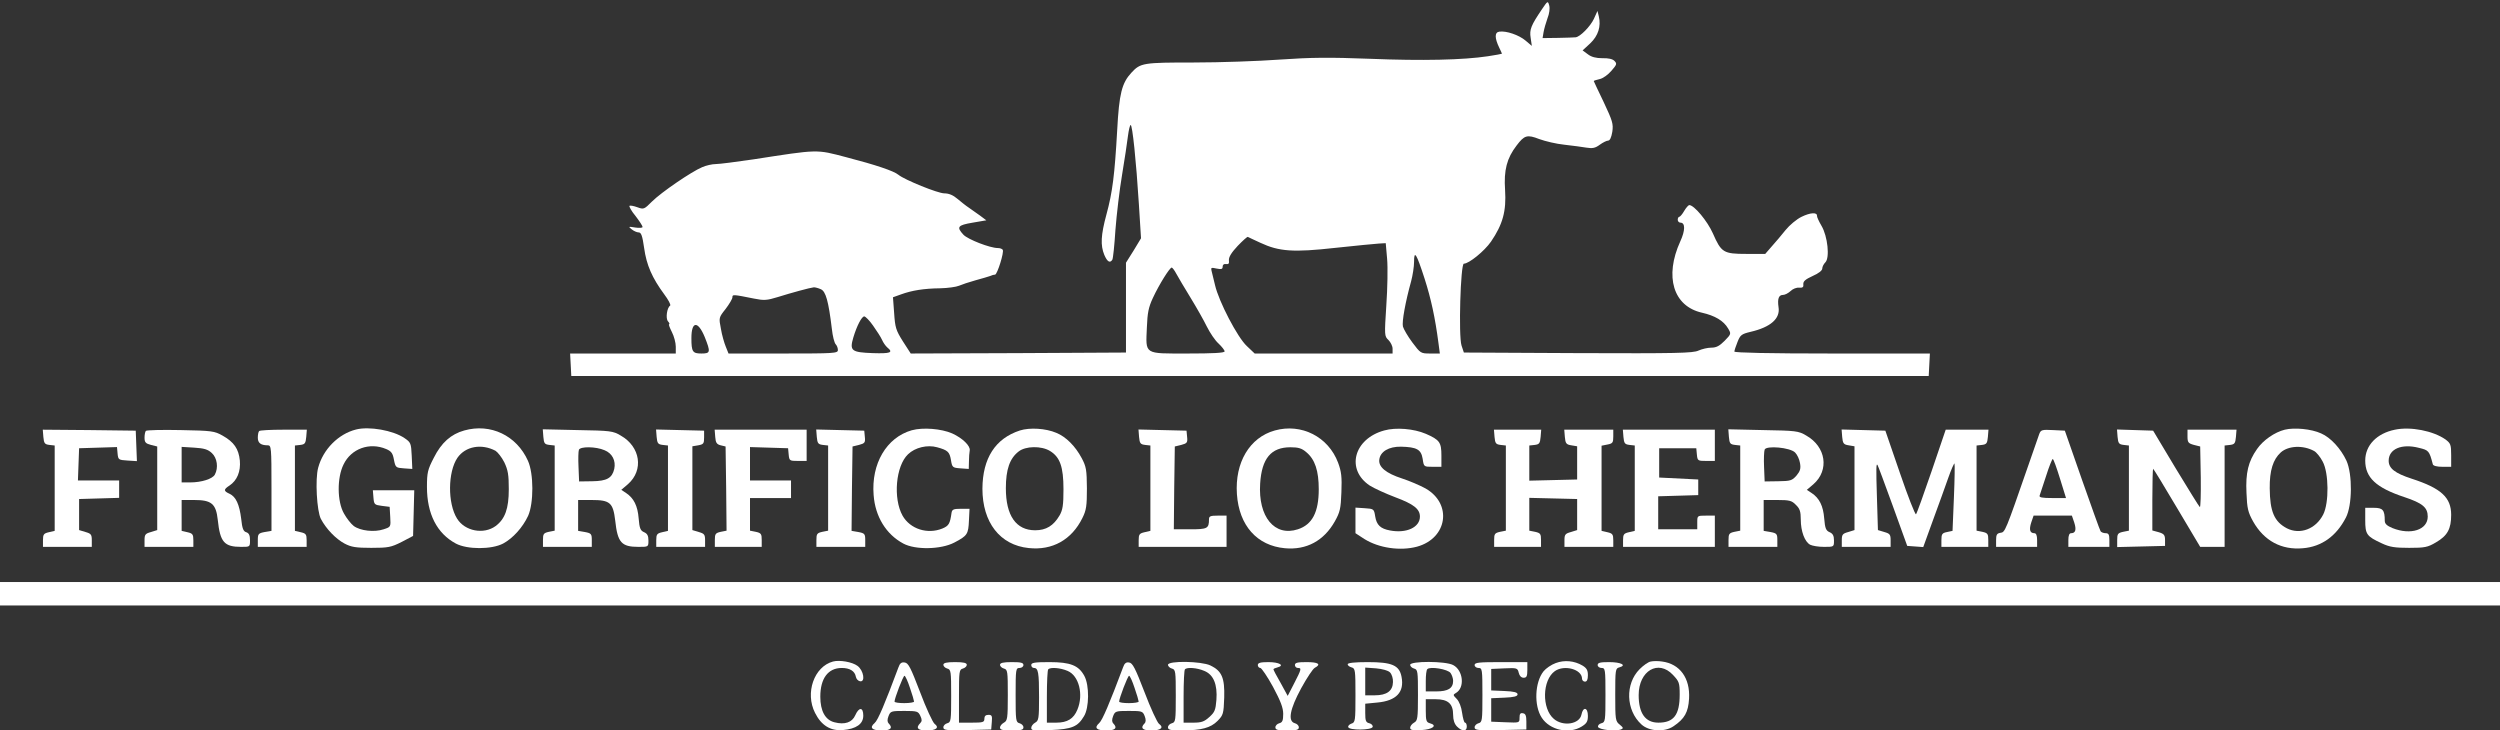
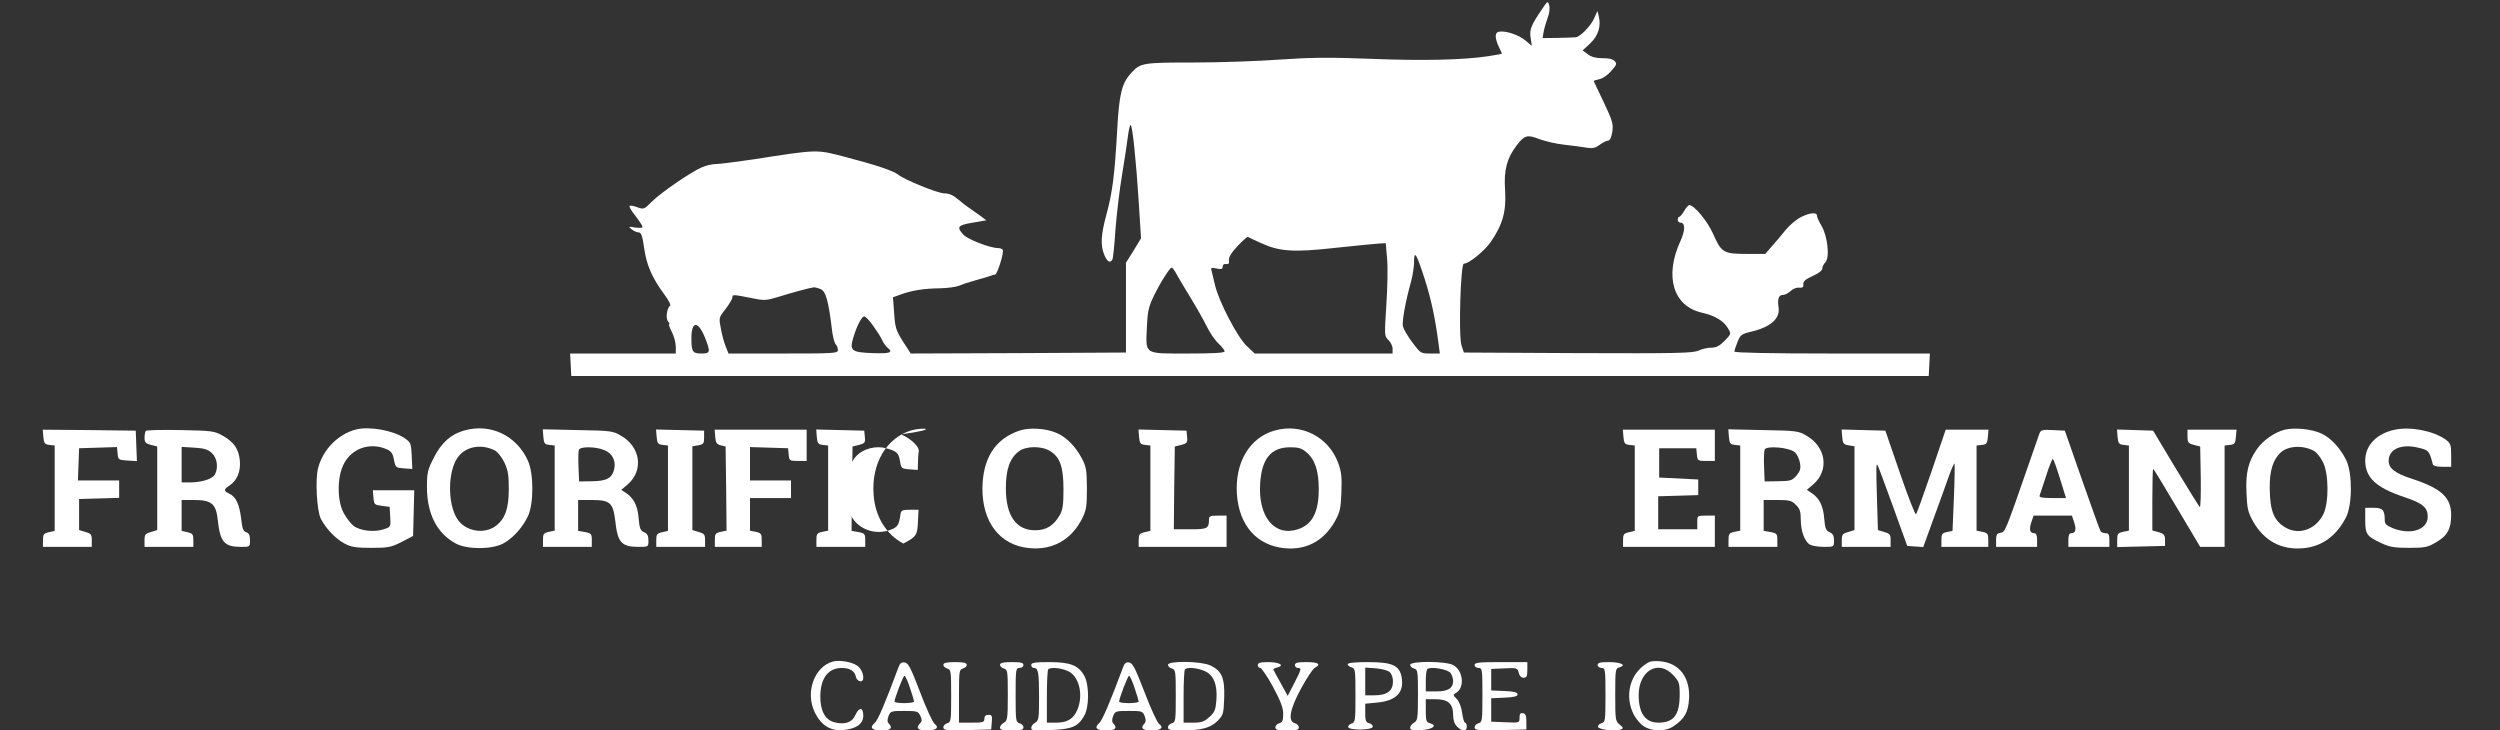
<svg xmlns="http://www.w3.org/2000/svg" version="1.1" id="Capa_1" x="0px" y="0px" viewBox="0 0 1280 374" style="enable-background:new 0 0 1280 374;" xml:space="preserve">
  <rect x="0" y="0" width="1280" height="374" fill="#333333" stroke="none" />
  <style type="text/css">
	.st0{fill:#FFFFFF;}
</style>
  <g transform="translate(0,374) scale(0.1,-0.1)">
    <path class="st0" d="M7895,3693c-56-83-65-104-58-147l6-41l-32,27c-34,29-99,51-134,46c-25-3-25-32-1-82c8-16,14-30,14-31   s-33-7-72-13c-126-19-334-24-604-13c-207,8-303,7-460-4c-110-8-308-15-442-15c-259,0-273-2-319-52c-49-53-63-106-73-295   c-13-229-24-317-55-431c-29-107-31-158-11-207c15-35,29-44,41-25c4,6,11,75,16,153c6,78,21,205,34,282s26,166,30,198   c4,31,10,57,14,57c9,0,28-182,42-404l11-176l-38-63l-39-62v-230v-230l-551-3l-551-2l-40,62c-36,57-40,71-45,145l-6,81l42,15   c55,20,116,30,201,31c39,1,81,7,95,13s52,19,85,28s67,19,75,22c8,4,19,7,25,7c11,1,47,115,39,127c-3,5-14,9-25,9   c-40,0-153,44-176,68c-37,40-30,49,47,62l70,12l-32,24c-18,13-44,31-58,41c-14,9-40,30-58,45c-22,19-44,28-67,28   c-33,0-203,69-235,95c-24,20-117,51-267,90c-156,41-140,41-476-11c-88-13-174-24-192-24s-50-7-70-16c-55-23-210-129-257-176   c-40-40-42-41-75-29c-19,7-37,10-40,7s10-27,31-52c20-26,36-51,36-56s-17-6-37-3c-36,6-37,5-19-9c11-9,27-16,36-16   c13,0,19-17,28-80c12-87,41-153,103-237c21-28,35-54,30-58c-16-10-24-65-11-80c7-8,10-15,6-15s3-18,14-40c11-21,20-55,20-75v-35   h-270h-271l3-57l3-58h3475h3475l3,57l3,58h-501c-320,0-500,4-500,10c0,5,7,27,16,49c14,36,21,41,67,52c103,24,153,68,143,127   c-6,42,1,62,23,62c10,0,27,9,39,20c11,11,31,19,44,17c18-1,23,3,21,18c-1,15,11,25,48,42c30,13,49,28,49,38c0,9,7,23,16,32   c23,23,12,133-20,187c-13,22-24,46-23,51c1,19-34,17-79-5c-25-12-62-43-82-68s-52-63-71-84l-33-38h-97c-117,0-128,7-171,105   c-28,63-96,145-121,145c-4,0-16-13-26-30c-9-16-21-30-25-30s-8-7-8-15s6-15,14-15c25,0,25-40-1-96c-82-180-36-332,111-365   c66-15,111-41,134-81c16-27,16-28-18-63c-26-26-42-35-68-35c-19,0-48-7-66-15c-27-13-112-15-616-13l-585,3l-12,36   c-16,49-5,419,12,419c26,0,105,64,139,113c60,88,79,156,72,264c-7,102,9,163,59,228c40,53,54,57,116,33c30-11,88-25,129-29   c41-5,92-11,113-15c31-5,45-2,68,15c15,11,35,21,42,21c10,0,17,16,22,45c6,41,1,56-44,152c-28,58-51,107-51,108c0,2,13,6,30,10   c16,3,43,22,60,42c28,32,30,37,16,51c-9,10-32,15-62,14c-32,0-56,6-74,20l-27,20l39,36c41,39,56,87,44,138l-7,28l-18-40   c-18-39-71-93-94-95c-7-1-47-2-90-3l-79-1l5,30c3,17,12,49,20,71c10,25,13,51,9,66C7925,3737,7924,3736,7895,3693z M6453,2497   c96-45,169-50,384-26c104,11,204,21,223,22l35,2l7-80c4-44,2-151-4-238c-10-155-10-158,11-178c11-11,21-31,21-44v-25h-353h-353   l-40,38c-48,44-144,229-163,312c-7,30-15,63-18,74c-4,16-1,17,26,11c25-5,31-3,31,10c0,10,7,15,18,13c13-2,16,3,14,20   c-1,16,13,39,45,73c26,27,49,48,52,46S6421,2512,6453,2497z M7294,2313c33-103,54-200,71-330l7-53h-49c-49,0-50,1-92,57   c-23,31-44,67-48,81c-6,24,13,128,42,232c8,30,15,75,15,99C7240,2462,7252,2443,7294,2313z M6023,2338c10-18,42-73,73-123   c30-49,68-116,83-147c16-32,42-71,60-87c17-16,31-34,31-40c0-8-59-11-190-11c-225,0-214-7-208,134c3,74,8,102,31,151   c32,69,86,155,96,155C6003,2370,6014,2355,6023,2338z M4203,2259c25-11,39-61,56-202c4-38,13-73,20-80c6-6,11-19,11-29   c0-17-17-18-280-18h-280l-14,35c-8,19-20,61-25,92c-11,56-11,57,24,101c19,25,35,52,35,60c0,15,2,15,112-7c49-10,65-9,120,8   c67,21,165,48,185,50C4174,2269,4190,2265,4203,2259z M4470,2073c19-27,40-59,46-73s18-31,27-39c32-26,17-32-74-29   c-110,4-120,12-100,80c18,60,43,108,56,108C4431,2120,4452,2099,4470,2073z M3608,2015c31-78,30-85-17-85c-45,0-51,9-51,79   C3540,2096,3573,2099,3608,2015z" />
    <path class="st0" d="M1823,1541c-91-23-169-102-194-196c-16-58-7-222,14-262c27-51,76-102,121-126c34-18,58-22,137-22   c87,0,101,3,155,30l59,31l3,117l3,117h-106h-106l3-37c3-36,5-38,43-43l40-5l3-52c3-51,3-51-34-63c-47-16-119-8-153,17   c-14,11-37,40-50,64c-35,61-36,183-2,251c39,81,133,115,218,79c26-11,34-21,40-55c8-40,10-41,51-44l43-3l-3,68c-3,64-5,68-37,90   C2012,1537,1890,1558,1823,1541z" />
    <path class="st0" d="M2377,1536c-68-19-117-62-156-140c-31-60-35-75-35-149c0-138,51-238,148-290c58-31,183-31,242,0   c50,27,100,82,128,142c29,65,29,216-1,282C2645,1510,2512,1574,2377,1536z M2537,1432c11-7,32-33,45-59c19-40,23-64,23-138   c0-99-19-152-67-188c-61-45-158-27-198,38c-49,79-47,239,2,311C2383,1455,2465,1470,2537,1432z" />
-     <path class="st0" d="M4668,1537c-129-37-208-171-195-332c8-110,64-201,152-248c61-33,192-31,261,5c67,35,72,43,75,113l3,60h-44   c-37,0-45-3-48-20c-8-57-14-67-47-81c-76-31-165-3-204,66c-49,88-35,254,28,314c36,35,99,50,149,36c55-15,64-24,71-66   c6-37,8-39,49-42l42-3l1,38c0,21,2,46,4,57c4,23-37,63-90,87C4820,1545,4726,1553,4668,1537z" />
+     <path class="st0" d="M4668,1537c-129-37-208-171-195-332c8-110,64-201,152-248c67,35,72,43,75,113l3,60h-44   c-37,0-45-3-48-20c-8-57-14-67-47-81c-76-31-165-3-204,66c-49,88-35,254,28,314c36,35,99,50,149,36c55-15,64-24,71-66   c6-37,8-39,49-42l42-3l1,38c0,21,2,46,4,57c4,23-37,63-90,87C4820,1545,4726,1553,4668,1537z" />
    <path class="st0" d="M5222,1536c-126-41-191-142-192-298c0-173,90-289,237-304c121-13,220,42,275,154c20,40,23,62,23,152   c-1,94-3,110-27,155c-32,60-80,109-130,129C5354,1547,5272,1552,5222,1536z M5376,1431c51-31,69-81,69-196c0-82-4-106-20-134   c-31-53-69-76-125-76c-98,0-150,75-150,215c0,97,20,153,65,188C5251,1457,5332,1458,5376,1431z" />
    <path class="st0" d="M6527,1536c-129-36-205-164-194-326c11-161,103-264,246-277c110-10,199,38,255,137c27,48,31,66,34,150   c3,79,0,105-17,151C6801,1504,6663,1574,6527,1536z M6688,1425c45-37,64-96,64-190c0-117-33-181-107-205c-119-39-204,64-193,234   c8,129,56,186,155,186C6647,1450,6665,1445,6688,1425z" />
-     <path class="st0" d="M7087,1536c-156-43-197-200-74-282c22-14,81-41,131-60c94-35,126-60,126-99c0-55-69-87-153-71   c-49,9-69,28-76,72c-6,38-7,39-54,42l-47,3v-66v-65l46-30c74-46,183-62,269-39c156,43,182,219,44,298c-29,16-83,39-120,51   c-83,27-122,59-117,97c5,41,49,67,111,66c81-2,103-14,111-62c6-41,6-41,51-41h45v58c0,67-9,80-80,111   C7239,1545,7147,1553,7087,1536z" />
    <path class="st0" d="M11698,1540c-52-13-111-54-142-99c-45-64-59-122-54-225c3-80,8-99,34-146c56-99,145-147,255-137   c96,8,171,62,220,157c33,63,34,222,3,291c-29,62-81,119-130,140C11834,1544,11747,1552,11698,1540z M11848,1431c12-6,32-31,44-54   c32-58,33-212,3-271c-38-75-119-105-186-71c-65,34-87,86-88,205c-1,91,17,148,57,184C11717,1458,11791,1462,11848,1431z" />
    <path class="st0" d="M12262,1540c-93-19-152-80-152-158c0-87,55-139,200-187c93-31,120-53,120-100c0-68-87-96-180-59   c-29,12-40,22-40,38c0,55-10,66-56,66h-44v-63c0-73,7-83,85-119c40-19,67-23,140-23c80,0,95,3,137,28c59,34,78,69,78,141   c0,89-51,136-202,185c-86,28-118,53-118,92c0,60,66,89,155,66c50-12,53-15,71-84c2-8,21-13,49-13h45v59c0,55-3,61-29,81   C12458,1534,12343,1557,12262,1540z" />
    <path class="st0" d="M222,1503c3-33,7-38,31-41l27-3v-219v-218l-30-7c-26-6-30-11-30-41v-34h125h125v34c0,29-4,34-32,42l-33,10v79   v80l103,3l102,3v44v45H505H399l3,83l3,82l97,3l97,3l3-33c3-32,5-33,51-36l48-3l-3,78l-3,78l-238,3l-238,2L222,1503z" />
    <path class="st0" d="M747,1534c-4-4-7-20-7-35c0-24,6-30,33-37l32-8v-214v-214l-32-10c-29-8-33-13-33-42v-34h125h125v34   c0,30-4,35-30,41l-30,7v79v79h64c89,0,112-19,121-102c12-114,33-138,120-138c45,0,45,0,45,34c0,25-5,36-19,41c-15,4-21,19-26,68   c-9,74-27,114-60,129c-31,14-31,22,0,42c39,26,58,72,53,128c-6,60-30,95-89,128c-41,23-54,25-214,28C831,1540,752,1538,747,1534z    M1085,1420c27-25,34-75,15-110c-12-22-68-40-127-40h-43v91v91l65-4C1045,1445,1065,1439,1085,1420z" />
-     <path class="st0" d="M1327,1533c-4-3-7-19-7-34c0-27,15-39,51-39c18,0,19-10,19-219v-219l-35-6c-32-6-35-10-35-41v-35h125h125v34   c0,30-4,35-30,41l-30,7v218v219l28,3c23,3,27,8,30,41l3,37h-119C1387,1540,1330,1537,1327,1533z" />
    <path class="st0" d="M2782,1503c3-33,6-38,31-41l27-3v-218v-218l-30-6c-27-6-30-11-30-42v-35h125h125v35c0,31-3,35-35,41l-35,6v79   v79h69c95,0,110-14,121-106c12-112,32-134,119-134c51,0,51,0,51,33c0,24-6,35-22,42c-19,8-24,20-28,70c-5,65-25,105-65,131l-24,16   l34,29c82,72,64,192-37,249c-40,24-54,25-221,28l-178,4L2782,1503z M3095,1435c40-16,59-54,50-96c-11-47-38-62-113-63l-67-1l-3,74   c-2,41-1,80,2,88C2971,1455,3051,1454,3095,1435z" />
    <path class="st0" d="M3362,1503c3-33,7-38,31-41l27-3v-219v-218l-30-7c-26-6-30-11-30-41v-34h125h125v34c0,29-4,34-32,42l-33,10   v214v215l30,5c27,5,30,9,30,40v35l-123,3l-123,3L3362,1503z" />
    <path class="st0" d="M3662,1503c2-30,8-38,28-43l25-6l3-216l2-215l-30-6c-27-6-30-11-30-42v-35h120h120v35c0,31-3,36-30,42l-30,6   v83v84h105h105v45v45h-105h-105v85v86l98-3l97-3l3-32c3-32,5-33,48-33h44v80v80h-236h-235L3662,1503z" />
    <path class="st0" d="M4182,1503c3-33,7-38,31-41l27-3v-218v-218l-30-6c-27-6-30-11-30-42v-35h125h125v35c0,31-3,35-35,41l-35,6   l2,216l3,216l33,8c30,8,33,12,30,41l-3,32l-123,3l-123,3L4182,1503z" />
    <path class="st0" d="M5832,1503c3-33,7-38,31-41l27-3v-219v-218l-30-7c-26-6-30-11-30-41v-34h225h225v80v80h-45c-38,0-45-3-45-19   c0-47-8-51-96-51h-84l2,212l3,212l33,8c30,8,33,12,30,41l-3,32l-123,3l-123,3L5832,1503z" />
-     <path class="st0" d="M7652,1503c3-33,7-38,31-41l27-3v-218v-218l-30-6c-27-6-30-11-30-42v-35h120h120v35c0,31-3,36-30,42l-30,6v84   v84l123-3l122-3v-80v-79l-32-10c-29-8-33-13-33-42v-34h125h125v34c0,30-4,35-30,41l-30,7v218v218l30,6c27,5,30,10,30,41v35h-126   h-125l3-37c3-33,7-39,33-43l30-5v-85v-85l-122-3l-123-3v90v90l28,3c23,3,27,8,30,41l3,37h-121h-121L7652,1503z" />
    <path class="st0" d="M8312,1503c3-33,7-38,31-41l27-3v-219v-218l-30-7c-26-6-30-11-30-41v-34h235h235v80v80h-45c-45,0-45,0-45-35   v-35h-100h-100v85v84l103,3l102,3v40v40l-100,5l-100,5v75v75h95h95l3-32c3-32,5-33,48-33h44v80v80h-236h-235L8312,1503z" />
    <path class="st0" d="M8852,1503c3-33,6-38,31-41l27-3v-218v-218l-30-6c-27-6-30-11-30-42v-35h125h125v35c0,31-3,35-35,41l-35,6v79   v79h70c62,0,74-3,95-25c20-19,25-34,25-75c0-60,20-114,48-129c12-6,43-11,71-11c51,0,51,0,51,33c0,24-6,35-22,42c-19,8-24,20-28,70   c-5,65-25,105-65,131l-24,16l34,29c82,72,64,192-37,249c-40,24-54,25-221,28l-178,4L8852,1503z M9191,1423c11-11,22-35,25-54   c5-28,1-41-18-64c-23-26-31-28-94-29l-69-1l-3,74c-2,41,0,81,3,89C9043,1460,9166,1449,9191,1423z" />
    <path class="st0" d="M9432,1503c3-33,7-39,33-43l30-5v-215v-214l-32-10c-29-8-33-13-33-42v-34h125h125v34c0,29-4,34-32,42l-33,10   l-5,164c-5,158-4,179,3,169c2-2,37-96,78-209l74-205l41-3l41-3l50,138c28,76,63,173,78,216s30,76,32,74c2-3,1-81-3-175l-7-170   l-28-6c-25-5-29-10-29-41v-35h120h120v35c0,31-3,36-30,42l-30,6v218v218l28,3c23,3,27,8,30,41l3,37h-109h-110l-72-212   c-40-117-76-217-80-221s-41,90-82,210l-75,218l-112,3l-112,3L9432,1503z" />
    <path class="st0" d="M10441,1518c-4-13-29-84-55-158c-120-346-120-345-144-348c-18-3-22-10-22-38v-34h105h105v35c0,24-5,35-14,35   c-23,0-28,18-16,55l12,35h98h98l12-35c12-37,7-55-16-55c-9,0-14-11-14-35v-35h105h105v35c0,28-4,35-19,35c-11,0-23,5-26,10   c-4,6-46,124-95,263l-88,252l-61,3C10455,1541,10449,1539,10441,1518z M10547,1290l31-100h-70c-52,0-69,3-65,13c2,6,17,51,33,100   c15,48,31,87,34,87C10514,1390,10530,1345,10547,1290z" />
    <path class="st0" d="M10842,1503c3-33,7-38,31-41l27-3v-218v-218l-30-6c-27-6-30-11-30-42v-36l123,3l122,3v30c0,25-5,32-32,40   l-33,9v158c0,87,2,158,4,158s57-90,122-200l119-200h63h62v259v260l28,3c23,3,27,8,30,41l3,37h-125h-126v-35c0-30,4-35,33-43l32-8   l3-159c1-87-1-155-5-151c-5,4-60,94-124,199l-115,192l-93,3l-92,3L10842,1503z" />
-     <path class="st0" d="M0,700v-60h6400h6400v60v60H6400H0V700z" />
    <path class="st0" d="M4265,353c-97-26-144-161-92-263c32-64,79-93,142-88c69,6,105,31,105,74c0,44-22,45-41,2c-16-37-54-50-107-36   c-47,12-72,58-72,131c0,94,40,147,110,147c41,0,67-16,72-45c2-11,11-21,21-23c29-6,19,56-13,79C4363,351,4298,362,4265,353z" />
-     <path class="st0" d="M7965,345c-22-8-50-27-62-42c-45-56-50-176-9-238c41-63,139-85,204-45c26,16,32,26,32,55c0,44-25,48-33,6   c-10-49-94-62-141-22c-63,53-60,199,5,245c49,34,139,9,139-39c0-8,7-15,15-15c10,0,15,10,15,33c0,25-6,36-27,49   C8061,357,8010,362,7965,345z" />
    <path class="st0" d="M8452,353c-13-2-38-20-57-39c-75-75-71-210,9-283c39-36,119-41,165-9c56,38,75,71,79,141c6,105-47,178-138,190   C8491,356,8465,356,8452,353z M8566,284c31-33,34-40,34-100c0-104-30-144-109-144c-67,0-101,48-101,141C8390,306,8491,365,8566,284   z" />
    <path class="st0" d="M4600,323c-69-185-105-271-122-285c-28-24-14-38,38-38c44,0,57,13,34,36c-7,7-8,19-1,37c10,26,14,27,81,27   c66,0,71-2,82-25c9-19,9-28,0-37c-25-25-13-38,32-38c50,0,67,15,41,34c-9,7-43,79-74,162c-48,125-60,150-79,152   C4616,351,4607,344,4600,323z M4659,218c12-34,21-66,21-70s-22-8-50-8c-27,0-50,3-50,8c0,16,44,132,51,132   C4635,280,4648,252,4659,218z" />
    <path class="st0" d="M4830,336c0-7,9-16,20-19c19-5,20-14,20-140s-1-135-20-140c-11-3-20-12-20-21c0-15,15-16,123-14l122,3l3,38   c3,32,0,37-17,37c-14,0-21-6-21-20c0-18-7-20-65-20h-65v136c0,127,1,136,20,141c11,3,20,12,20,19c0,10-16,14-60,14   S4830,346,4830,336z" />
    <path class="st0" d="M5120,336c0-7,9-16,20-19c19-5,20-14,20-136c0-120-2-131-20-141c-11-6-20-17-20-25c0-12,14-15,60-15   c48,0,60,3,60,16c0,9-9,18-20,21c-19,5-20,14-20,144c0,132,1,139,20,139c11,0,20,7,20,15c0,12-13,15-60,15   C5136,350,5120,346,5120,336z" />
    <path class="st0" d="M5280,335c0-8,6-15,14-15c22,0,26-24,26-150c0-109-2-120-20-130c-11-6-20-18-20-27c0-14,13-15,99-11   c110,5,139,17,171,71c27,43,28,158,2,206c-29,54-71,71-179,71C5297,350,5280,347,5280,335z M5466,305c58-24,83-121,50-199   c-19-46-51-66-108-66h-48v133c0,74,3,137,7,140C5378,325,5429,321,5466,305z" />
    <path class="st0" d="M5750,323c-69-184-106-271-122-285c-28-25-14-38,38-38c44,0,57,13,34,36c-7,7-8,19-1,37c10,26,14,27,81,27   s71-1,81-27c7-18,6-30-1-37c-23-23-10-36,34-36c50,0,67,15,40,34c-9,7-43,80-74,162c-47,122-61,150-79,152   C5766,351,5757,344,5750,323z M5809,218c12-34,21-66,21-70s-22-8-50-8c-27,0-50,3-50,8c0,16,44,132,51,132   C5785,280,5798,252,5809,218z" />
    <path class="st0" d="M5980,336c0-7,9-16,20-19c19-5,20-14,20-140s-1-135-20-140c-11-3-20-12-20-21c0-13,13-16,73-16   c99,1,145,13,181,49c29,30,31,36,34,119c3,101-12,137-71,165C6151,355,5980,358,5980,336z M6166,305c47-19,68-69,62-149   c-4-51-9-63-36-87c-26-24-41-29-82-29h-50v133c0,74,3,137,7,140C6078,325,6129,321,6166,305z" />
    <path class="st0" d="M6440,335c0-8,6-15,13-15c6,0,36-44,65-97c39-73,52-107,52-138c0-34-4-44-20-48c-11-3-20-12-20-21   c0-13,12-16,60-16s60,3,60,16c0,9-9,18-20,21c-38,10-26,72,32,179c29,53,60,100,70,105c34,18,18,29-42,29c-47,0-60-3-60-15   c0-8,7-15,15-15c20,0,19-5-19-79l-33-64l-36,66c-21,36-37,67-37,70s9,7,21,10c38,10,9,27-47,27C6453,350,6440,346,6440,335z" />
    <path class="st0" d="M6900,339c0-6,9-13,20-16c19-5,20-14,20-143c0-131-1-139-21-145c-11-4-18-12-16-18c5-17,119-16,125,1   c2,7-5,16-17,19c-18,4-21,13-21,53v47l62,6c97,9,139,53,124,131c-11,60-49,76-173,76C6935,350,6900,346,6900,339z M7117,297   c9-9,16-31,15-49c-1-46-32-68-93-68h-49v71v71l56-4C7078,315,7108,307,7117,297z" />
    <path class="st0" d="M7220,336c0-7,9-16,20-19c19-5,20-14,20-136c0-120-2-131-20-141c-11-6-20-18-20-26c0-12,11-14,57-12   c58,3,85,24,44,35c-18,5-21,13-21,64v59h50c64,0,90-23,90-80c0-27,7-47,20-60c26-26,50-26,50,0c0,11-4,20-9,20s-11,23-15,50   c-4,31-15,59-28,72c-19,19-19,21-4,30c47,26,38,116-14,143C7400,356,7220,356,7220,336z M7427,294c7-10,13-28,13-40   c0-38-26-54-86-54h-54v53c0,30,3,57,8,61C7322,329,7413,314,7427,294z" />
    <path class="st0" d="M7550,335c0-8,9-15,20-15c19,0,20-7,20-139c0-130-1-139-20-144c-11-3-20-12-20-21c0-15,16-16,133-14l132,3v40   c0,30-4,41-17,43c-14,3-18-3-18-23c0-26,0-26-72-23l-73,3v60v60l68,3c49,2,67,7,67,17s-18,15-67,17l-68,3v55v55l67,3   c65,3,68,2,74-23c4-16,13-25,25-25c15,0,19,7,19,40v40h-135C7572,350,7550,348,7550,335z" />
    <path class="st0" d="M8180,335c0-8,9-15,20-15c19,0,20-7,20-139c0-133-1-139-21-144c-12-3-19-12-17-19c5-14,89-24,117-13   c14,6,13,9-6,25c-22,17-23,25-23,153s1,135,21,140c40,11,8,27-52,27C8193,350,8180,347,8180,335z" />
  </g>
</svg>